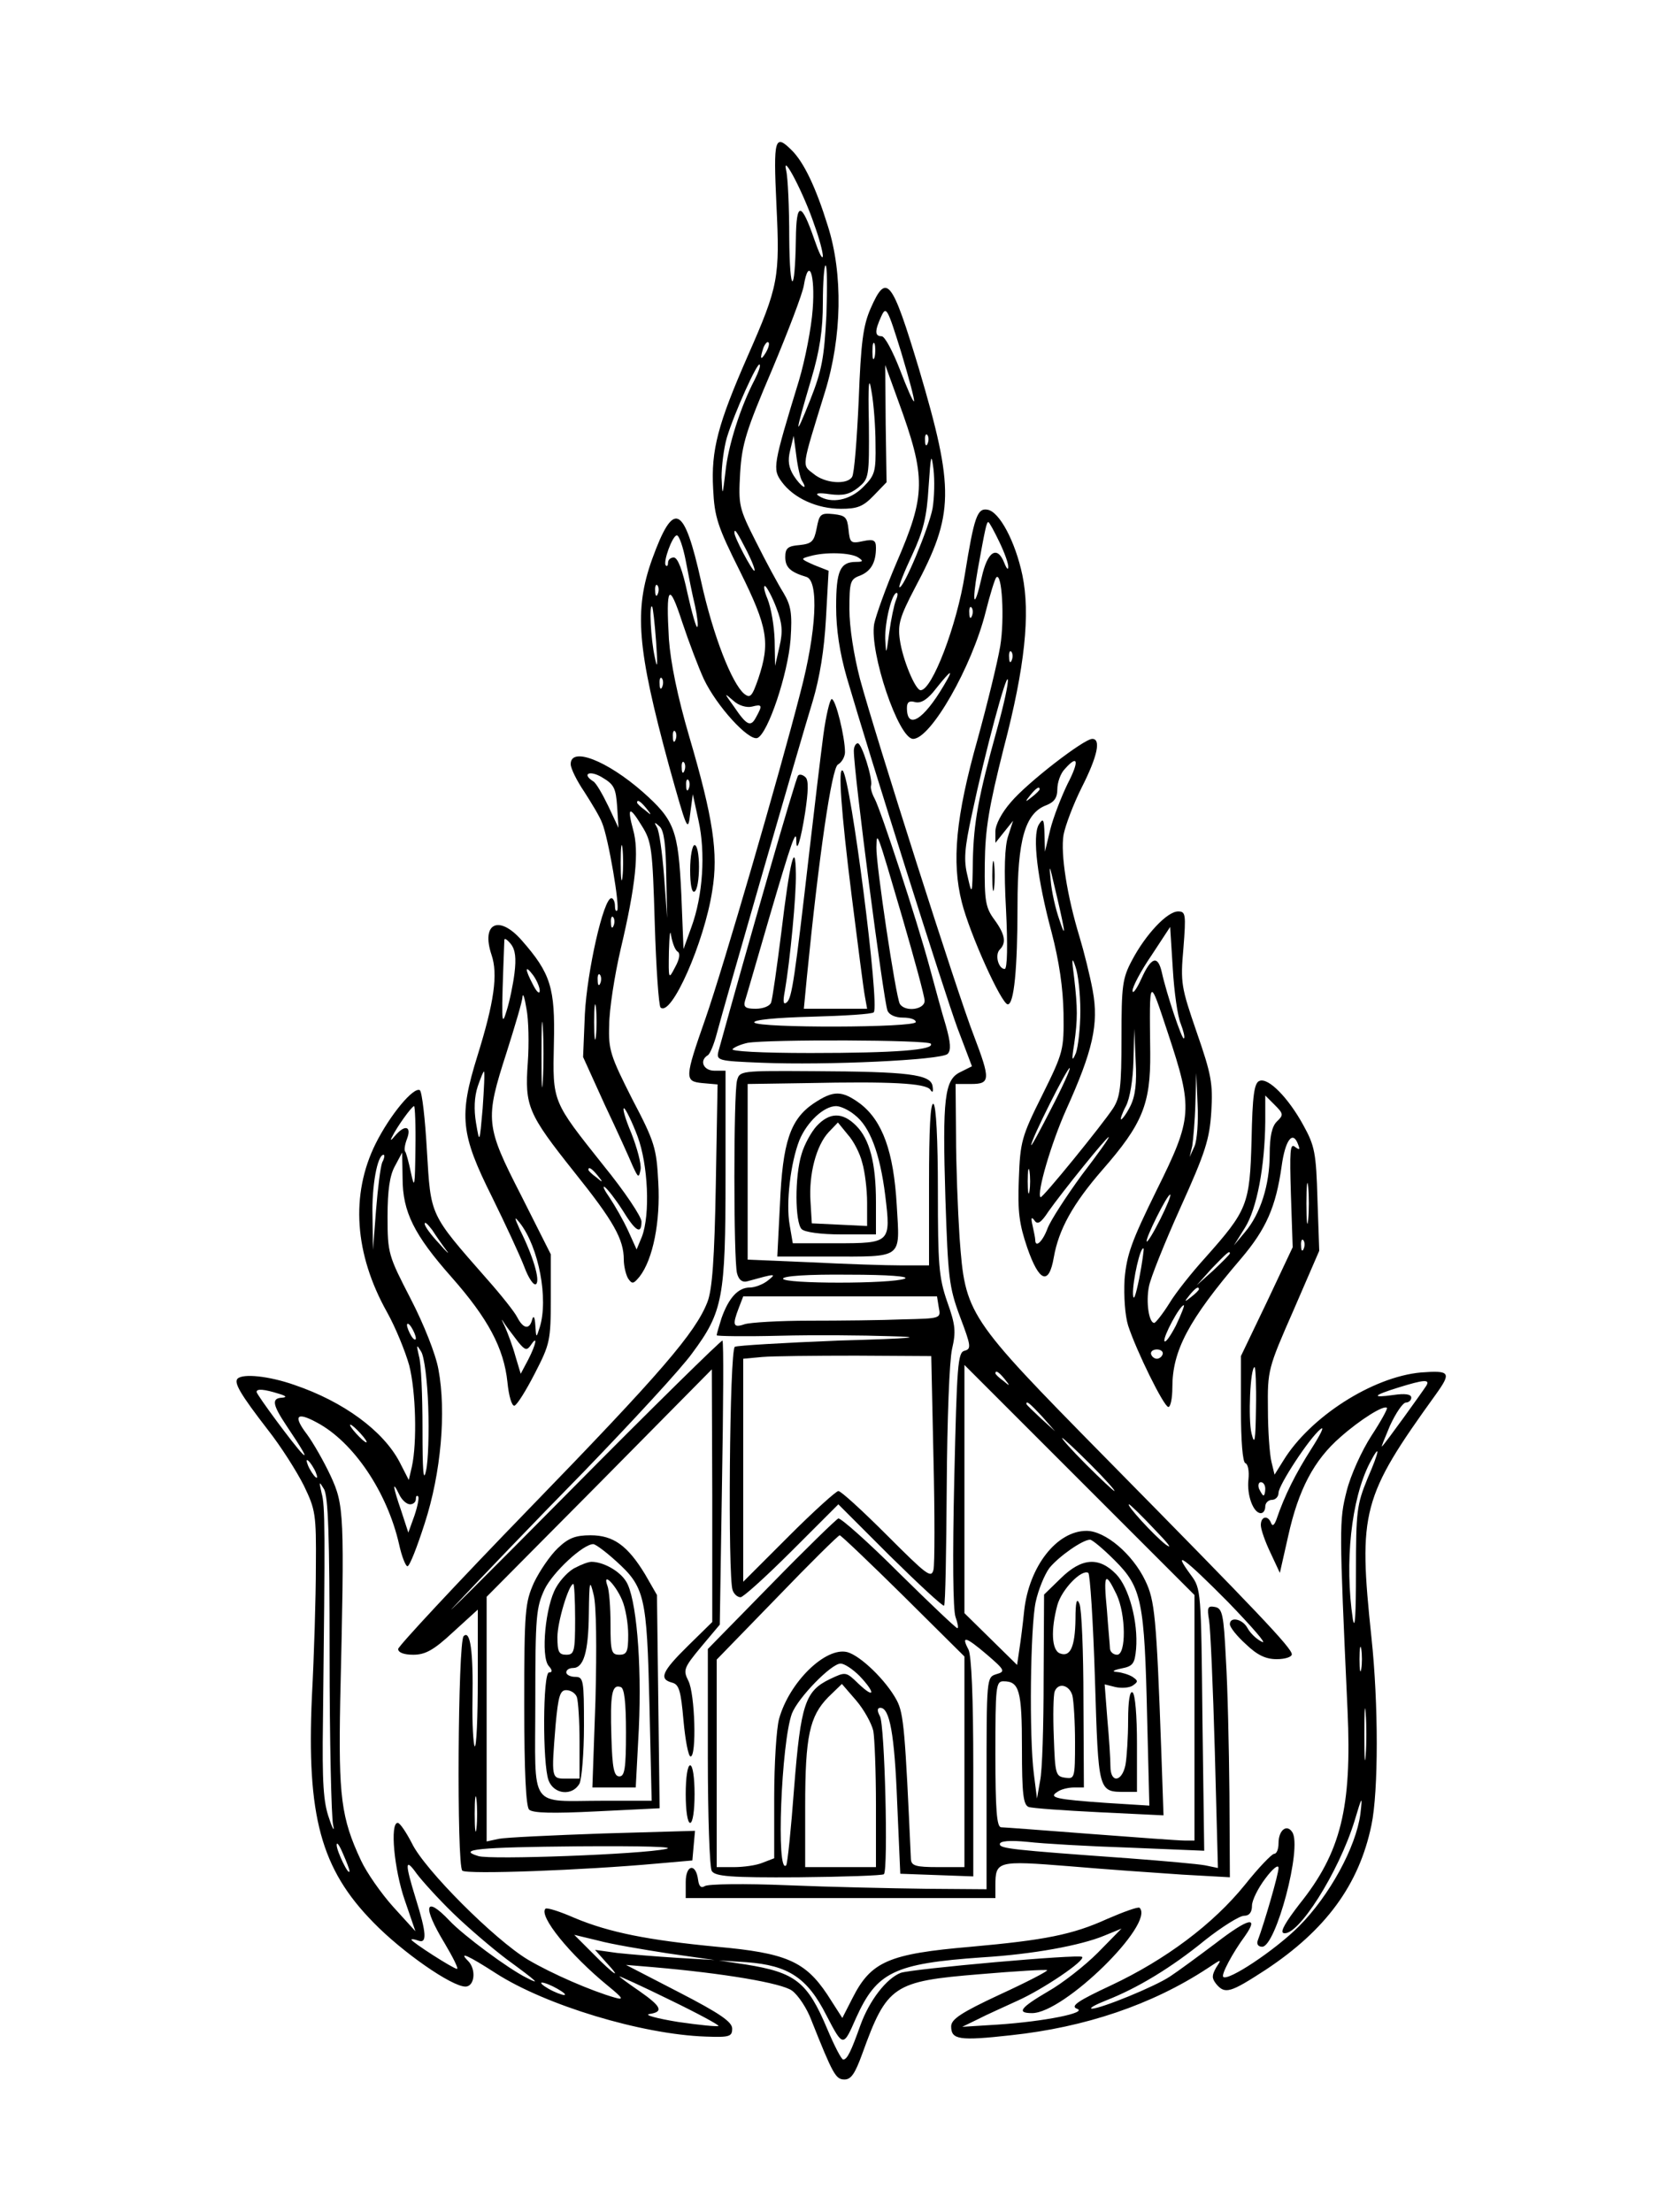
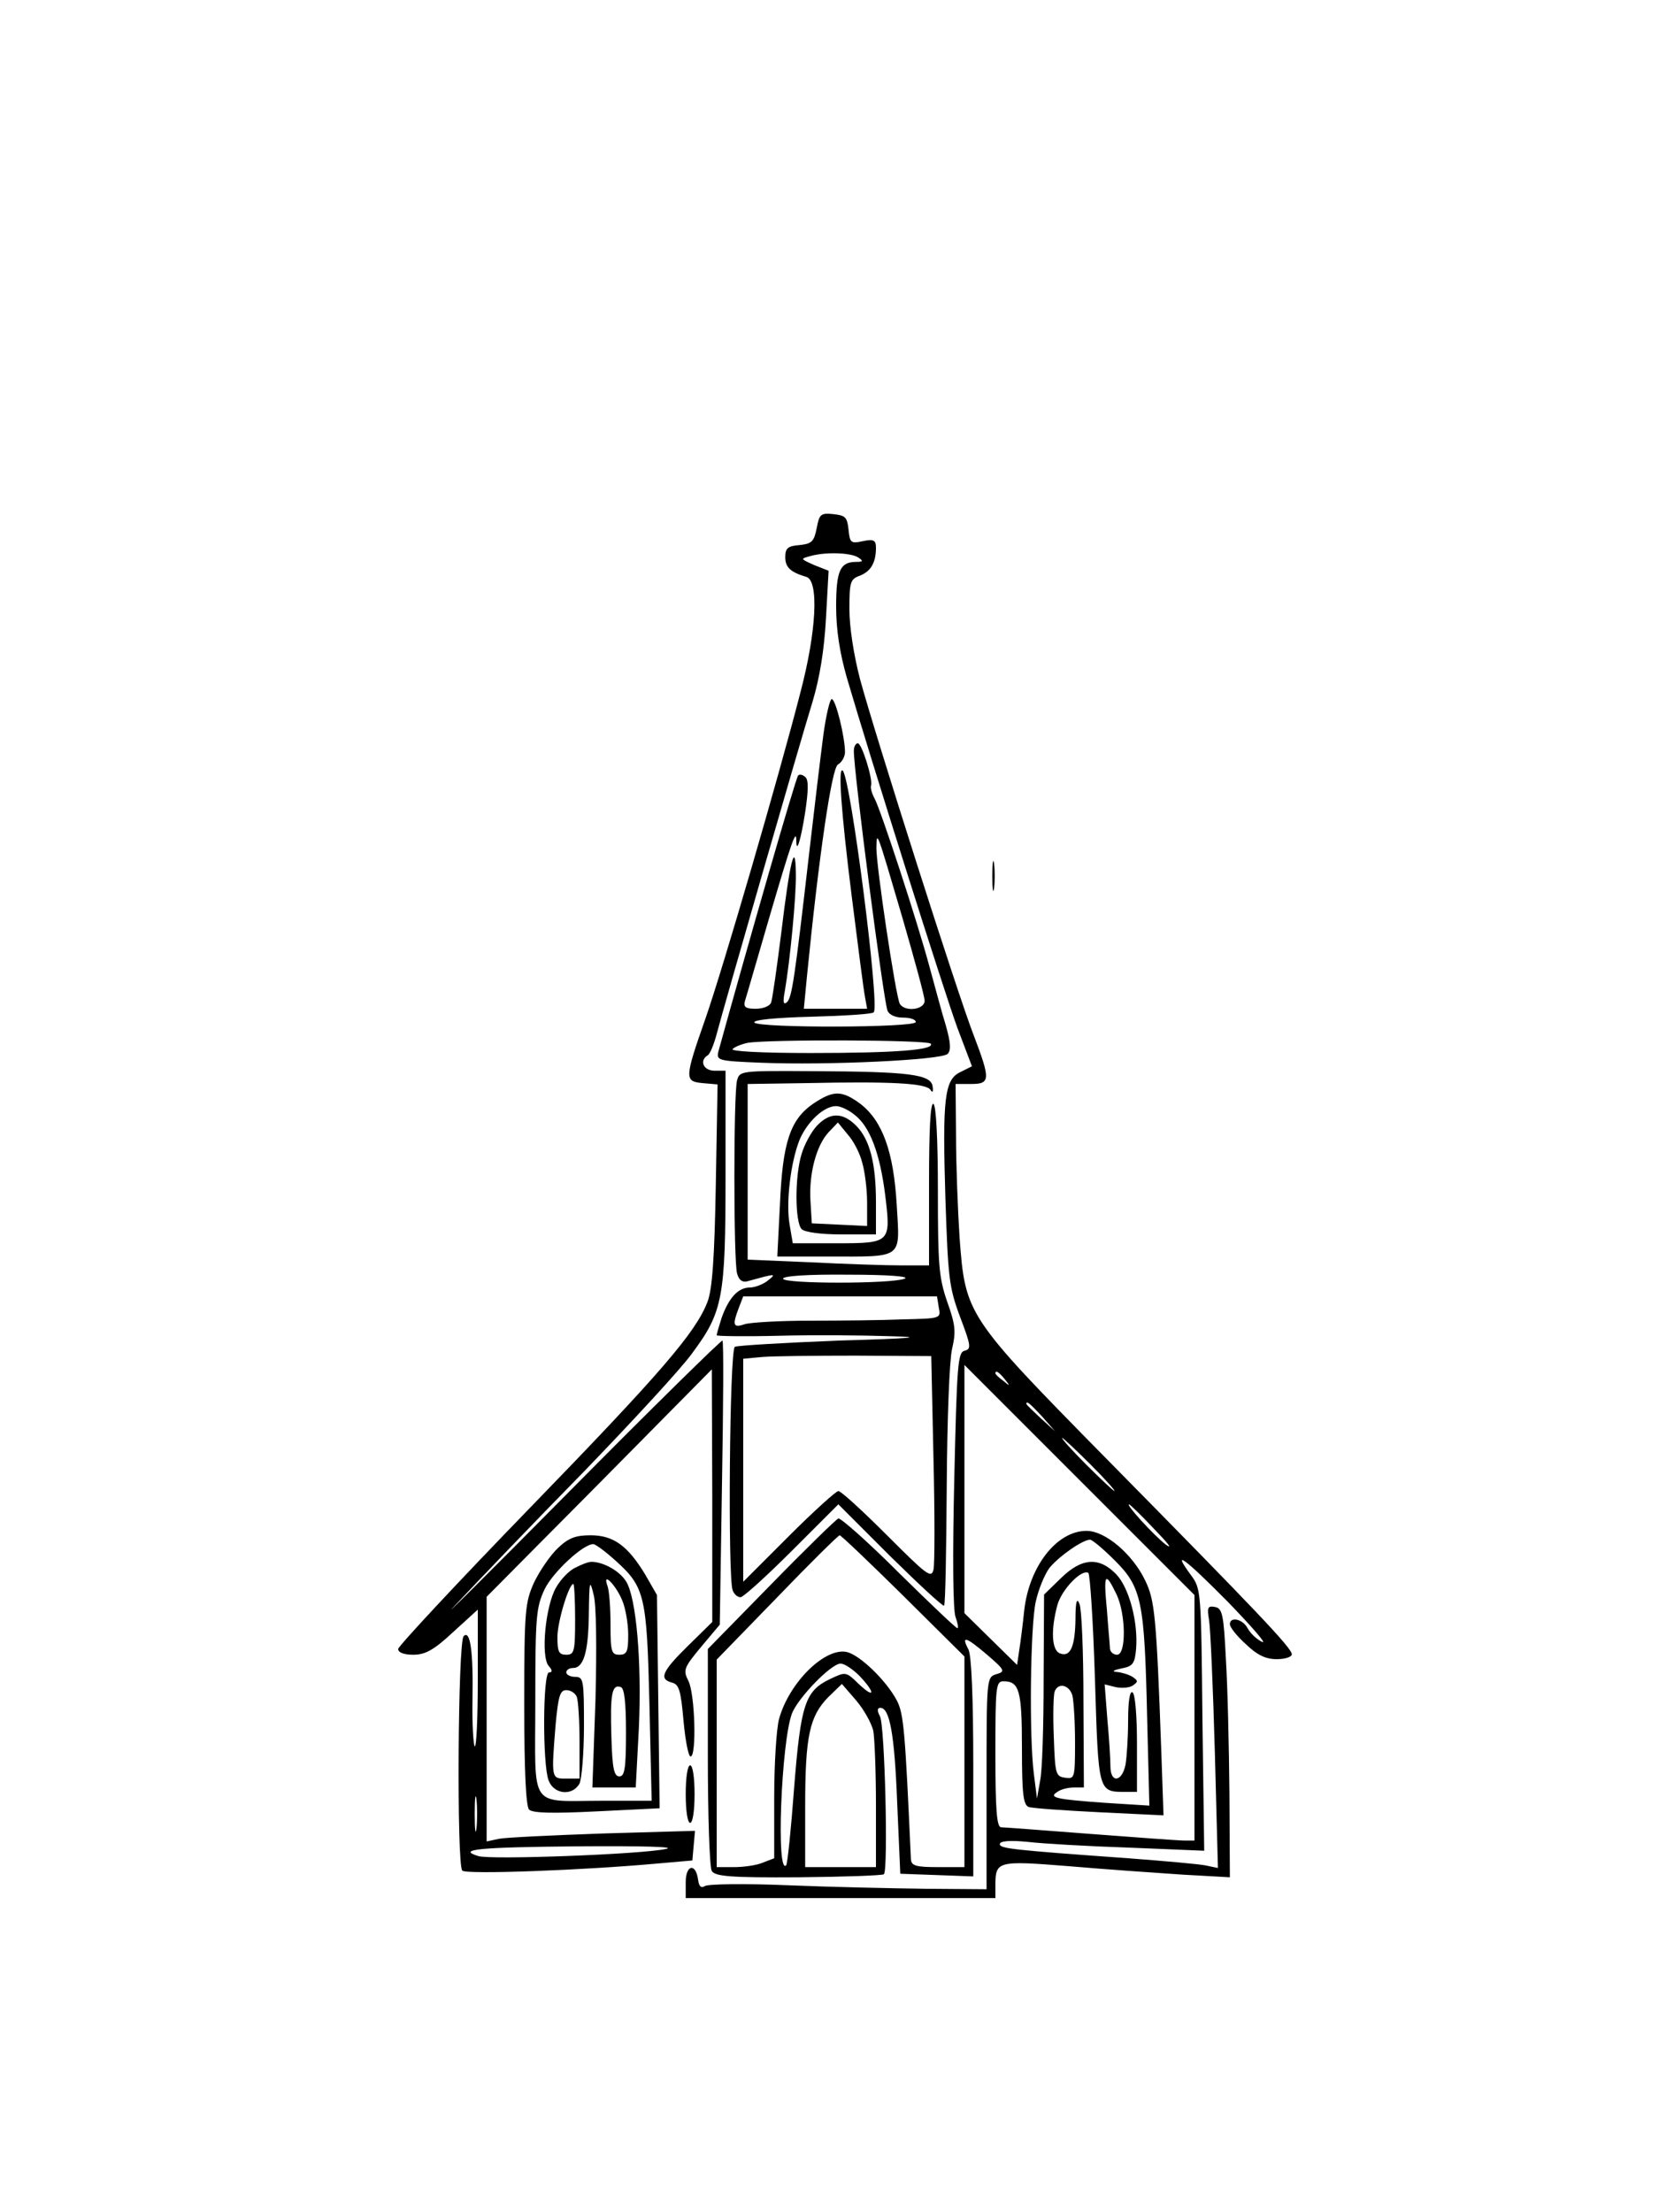
<svg xmlns="http://www.w3.org/2000/svg" version="1.0" width="300pt" height="400pt" viewBox="0 0 375 500" preserveAspectRatio="xMidYMid meet">
  <g transform="translate(0,500) scale(0.1,-0.1)" fill="#000000" stroke="none">
-     <path d="M1755 4538 c8 -166 5 -184 -65 -343 -67 -153 -83 -212 -78 -300 3 -64 10 -85 61 -187 63 -127 68 -161 41 -242 -14 -40 -18 -45 -32 -34 -28 24 -70 131 -97 253 -39 175 -62 186 -111 51 -41 -115 -34 -201 38 -466 41 -147 43 -152 48 -110 l6 45 13 -60 c16 -72 10 -169 -16 -240 l-18 -50 -5 125 c-7 144 -15 166 -87 230 -81 71 -163 103 -163 63 0 -10 14 -38 31 -63 16 -25 35 -56 40 -70 14 -33 41 -191 34 -198 -3 -3 -5 2 -5 11 0 9 -4 17 -8 17 -18 0 -55 -166 -60 -262 l-4 -97 49 -108 c28 -59 56 -121 63 -138 13 -28 14 -28 18 -8 2 12 -8 49 -21 82 -14 33 -21 58 -16 56 4 -3 18 -31 30 -63 24 -64 29 -177 10 -227 l-12 -29 -19 42 c-11 24 -30 57 -42 75 -12 17 -17 28 -11 24 6 -4 24 -27 40 -52 30 -49 43 -56 43 -26 0 11 -38 68 -86 127 -116 146 -115 142 -112 276 3 125 -7 158 -73 233 -51 58 -92 39 -68 -33 15 -44 6 -107 -32 -229 -42 -135 -38 -176 33 -318 30 -61 63 -132 73 -158 10 -27 22 -44 27 -39 9 9 -7 63 -37 123 -13 29 -13 31 0 15 43 -55 65 -172 45 -236 -8 -25 -8 -25 -10 5 -1 18 -4 23 -7 13 -6 -24 -20 -22 -34 5 -6 12 -37 51 -69 87 -130 148 -126 141 -135 289 -4 72 -11 133 -16 137 -14 8 -67 -55 -100 -121 -57 -115 -48 -249 26 -381 19 -34 41 -88 50 -120 15 -59 18 -174 6 -229 l-7 -30 -21 41 c-37 70 -126 136 -238 174 -57 20 -116 26 -128 14 -9 -9 7 -36 68 -115 30 -38 66 -95 82 -127 26 -54 28 -64 27 -182 0 -69 -4 -202 -9 -295 -12 -269 20 -389 139 -510 65 -67 177 -145 208 -145 21 0 25 39 6 58 -23 23 1 12 63 -28 112 -72 329 -138 474 -143 54 -2 60 0 60 18 0 15 -27 34 -120 82 l-120 62 60 -5 c162 -14 291 -36 315 -53 14 -10 34 -40 44 -67 49 -123 55 -134 75 -134 15 0 24 14 40 58 56 155 70 164 266 180 82 7 150 11 152 9 2 -2 -46 -27 -107 -55 -88 -41 -110 -56 -110 -72 0 -30 18 -33 135 -20 168 18 319 69 444 151 33 22 33 22 20 2 -10 -18 -10 -24 0 -37 20 -24 32 -20 112 32 136 90 211 192 239 327 16 76 16 275 0 424 -30 285 -22 317 146 550 35 49 32 54 -34 49 -110 -10 -251 -101 -311 -199 l-20 -32 -7 29 c-4 16 -8 69 -8 119 -1 88 0 92 58 224 l58 134 -4 116 c-3 105 -6 121 -32 168 -34 62 -79 108 -99 100 -12 -4 -16 -33 -18 -134 -4 -146 -9 -158 -105 -266 -29 -32 -66 -78 -81 -103 -15 -24 -31 -44 -34 -44 -12 0 -19 47 -12 82 3 18 35 98 71 178 57 126 66 155 70 217 4 64 0 85 -33 180 -35 102 -37 111 -30 190 6 77 5 83 -12 83 -25 0 -74 -53 -104 -110 -22 -41 -24 -58 -24 -175 0 -112 -3 -135 -19 -160 -25 -38 -160 -204 -164 -201 -9 9 24 122 58 198 60 133 74 193 60 269 -6 33 -20 89 -30 122 -28 92 -43 187 -36 230 4 21 22 69 41 107 36 71 44 110 24 110 -19 0 -147 -99 -184 -143 -21 -24 -35 -51 -35 -66 l0 -26 20 25 20 25 -11 -34 c-8 -23 -10 -77 -5 -167 4 -80 3 -134 -3 -134 -14 0 -23 32 -11 44 15 15 12 34 -12 67 -20 27 -23 42 -22 127 1 79 9 127 43 262 48 183 60 303 42 390 -16 76 -52 144 -79 148 -23 4 -30 -16 -51 -146 -18 -115 -74 -262 -100 -262 -12 0 -41 70 -47 114 -5 35 0 52 34 117 89 167 90 222 9 496 -61 202 -73 218 -109 136 -17 -39 -22 -76 -27 -208 -4 -88 -10 -166 -15 -173 -11 -18 -61 -15 -87 7 -27 21 -28 11 26 186 38 123 41 266 6 375 -27 87 -54 143 -81 170 -39 39 -42 27 -35 -122z m86 -47 c11 -30 19 -61 19 -70 -1 -9 -9 8 -19 37 -30 87 -41 87 -42 2 -2 -129 -14 -127 -15 2 0 68 -3 137 -7 153 -10 43 40 -52 64 -124z m27 -203 c-5 -96 -10 -125 -37 -193 -36 -90 -35 -80 3 49 19 64 26 111 26 172 0 46 3 84 6 84 4 0 4 -51 2 -112z m-31 13 c-3 -42 -17 -114 -31 -161 -59 -193 -60 -200 -39 -229 27 -37 80 -61 134 -61 37 0 50 5 74 30 l29 30 -2 132 -1 133 29 -80 c64 -175 63 -213 -4 -368 -24 -56 -46 -118 -50 -137 -11 -64 55 -260 88 -260 40 0 133 163 164 287 10 40 21 75 24 78 13 13 19 -94 9 -155 -6 -36 -29 -130 -51 -210 -50 -177 -59 -278 -36 -369 18 -72 90 -231 104 -231 14 0 22 79 22 224 0 148 17 208 65 226 18 7 25 17 25 36 0 15 7 36 17 46 30 34 33 18 6 -34 -14 -29 -32 -75 -39 -103 l-12 -50 -1 40 c-1 34 -3 37 -13 21 -15 -26 -3 -124 29 -243 17 -65 26 -126 27 -183 1 -83 0 -88 -48 -185 -47 -94 -50 -106 -53 -190 -3 -74 1 -102 19 -155 27 -78 49 -86 60 -22 11 63 43 121 110 198 90 103 109 148 108 264 -2 176 -3 175 40 45 57 -172 56 -191 -26 -356 -56 -114 -67 -144 -72 -200 -2 -40 1 -82 8 -105 19 -58 81 -184 91 -184 5 0 9 20 9 44 0 83 36 152 155 291 57 67 79 117 92 209 8 59 25 82 37 50 5 -13 4 -14 -7 -6 -11 9 -12 -10 -9 -108 l4 -119 -58 -123 -59 -123 0 -119 c0 -74 4 -121 10 -123 6 -2 9 -18 7 -37 -4 -35 11 -76 28 -76 6 0 10 7 10 15 0 8 7 15 15 15 8 0 15 7 15 16 0 17 69 123 95 144 10 8 0 -12 -21 -45 -35 -55 -60 -104 -79 -160 -5 -13 -9 -15 -12 -7 -7 18 -23 15 -23 -5 0 -10 10 -38 22 -63 l21 -45 19 84 c23 104 58 171 118 223 44 39 98 73 105 66 2 -2 -14 -31 -35 -63 -22 -34 -47 -89 -56 -125 -17 -67 -17 -80 2 -496 10 -220 -15 -321 -109 -438 -30 -39 -44 -62 -36 -65 32 -10 125 137 161 254 17 57 18 58 13 15 -10 -75 -70 -185 -139 -254 -54 -54 -161 -125 -171 -114 -5 5 21 54 49 92 33 47 8 41 -66 -16 -40 -30 -86 -64 -103 -75 -34 -23 -157 -73 -177 -73 -7 1 8 9 33 19 69 27 146 73 223 136 38 30 78 55 88 55 12 0 18 8 18 23 0 12 14 40 30 61 17 23 30 33 30 24 0 -14 -32 -124 -47 -164 -3 -8 1 -14 10 -14 31 0 91 225 68 259 -12 19 -31 5 -31 -25 0 -13 -4 -24 -10 -24 -5 0 -35 -31 -66 -70 -72 -89 -179 -169 -302 -227 -75 -35 -93 -47 -78 -53 27 -9 -74 -29 -179 -36 l-80 -5 35 17 c19 10 60 28 90 42 58 26 154 91 146 99 -6 7 -384 -27 -410 -36 -33 -13 -71 -63 -91 -118 -21 -59 -30 -78 -39 -78 -4 0 -20 31 -36 69 -45 107 -72 128 -185 146 l-60 9 63 -4 c94 -7 137 -35 180 -120 38 -73 38 -72 67 -6 47 104 86 123 285 137 115 7 223 27 276 49 l39 16 -54 -55 c-29 -29 -80 -69 -112 -87 -63 -37 -72 -49 -36 -49 72 0 278 202 243 238 -3 3 -36 -9 -73 -25 -79 -36 -142 -48 -308 -63 -186 -16 -226 -33 -268 -116 l-23 -45 -34 53 c-50 75 -93 94 -250 108 -155 15 -242 32 -321 65 -34 15 -63 24 -66 21 -16 -16 55 -104 142 -175 33 -27 36 -32 15 -26 -53 15 -143 54 -197 86 -75 45 -234 204 -262 263 -13 25 -27 46 -32 46 -18 0 -8 -106 16 -175 l24 -70 -50 55 c-27 30 -60 77 -73 105 -45 96 -51 145 -47 360 10 426 9 443 -22 510 -15 32 -39 74 -53 93 -32 42 -24 52 22 27 83 -44 159 -157 186 -275 6 -28 15 -50 19 -50 5 0 22 44 39 97 37 114 49 252 31 348 -6 34 -33 102 -63 160 -50 97 -52 102 -52 185 0 60 5 94 17 115 l16 30 1 -58 c0 -76 26 -128 111 -224 82 -93 118 -160 126 -237 3 -31 10 -55 16 -53 6 2 26 34 46 73 34 66 36 74 36 169 l0 100 -67 133 c-81 158 -82 171 -33 323 19 60 36 117 36 126 1 10 5 -2 9 -27 5 -25 6 -80 3 -122 -7 -98 0 -115 105 -247 89 -111 112 -152 112 -198 0 -15 5 -35 10 -43 9 -13 12 -12 26 5 30 39 47 124 42 212 -4 78 -8 92 -59 189 -49 97 -54 111 -52 167 0 34 12 112 26 172 34 144 42 221 28 270 -14 52 -8 54 20 8 22 -35 24 -51 29 -220 3 -100 9 -185 13 -190 24 -23 99 147 117 264 14 85 2 164 -52 348 -27 92 -42 167 -46 220 -7 122 0 131 30 39 15 -45 37 -103 49 -129 29 -61 101 -140 121 -133 24 10 69 145 75 223 4 59 1 76 -16 105 -12 19 -40 71 -62 115 -39 77 -40 83 -36 156 4 66 14 97 72 233 36 86 69 172 72 191 11 66 26 25 20 -54z m229 -208 c-2 -2 -16 30 -32 72 -16 41 -34 75 -41 75 -16 0 -16 12 -1 45 11 24 14 19 45 -81 18 -60 31 -109 29 -111z m-335 110 c-12 -20 -14 -14 -5 12 4 9 9 14 11 11 3 -2 0 -13 -6 -23z m246 -10 c-3 -10 -5 -4 -5 12 0 17 2 24 5 18 2 -7 2 -21 0 -30z m-271 -51 c-32 -61 -60 -149 -66 -207 -7 -58 -7 -58 -9 -14 0 25 5 66 12 90 17 56 69 171 74 165 3 -2 -3 -18 -11 -34z m273 -145 c1 -63 -1 -71 -28 -98 -30 -30 -72 -38 -100 -20 -10 6 -1 8 25 4 30 -4 45 0 64 15 24 20 25 23 24 144 -2 93 0 111 6 73 5 -27 9 -81 9 -118z m118 1 c-3 -8 -6 -5 -6 6 -1 11 2 17 5 13 3 -3 4 -12 1 -19z m-284 -85 c15 -24 -3 -13 -19 12 -11 18 -14 33 -8 57 l8 33 6 -45 c3 -25 9 -51 13 -57z m295 -62 c-8 -43 -67 -185 -75 -178 -2 2 11 35 29 73 25 54 33 85 37 154 5 72 6 78 11 40 3 -25 2 -65 -2 -89z m151 -76 c12 -25 21 -50 20 -57 0 -7 -4 -3 -9 10 -16 40 -38 26 -51 -33 -17 -75 -23 -62 -9 17 17 94 20 108 24 108 2 0 13 -20 25 -45z m-570 -22 c12 -24 19 -43 16 -43 -5 0 -45 75 -45 86 0 11 6 2 29 -43z m-139 -20 c6 -32 15 -78 21 -102 5 -24 8 -46 5 -48 -2 -3 -12 31 -22 76 -11 52 -22 81 -31 81 -7 0 -13 -5 -13 -12 0 -6 -2 -9 -5 -6 -7 7 15 68 25 68 5 0 14 -26 20 -57z m-63 -75 c-3 -8 -6 -5 -6 6 -1 11 2 17 5 13 3 -3 4 -12 1 -19z m268 -32 c13 -34 15 -53 7 -87 l-10 -44 -1 58 c-1 32 -8 73 -16 93 -8 19 -10 32 -5 29 4 -3 16 -25 25 -49z m270 17 c-4 -10 -11 -43 -15 -73 -7 -51 -7 -52 -9 -14 -1 39 15 104 26 104 3 0 2 -8 -2 -17z m-542 -93 c4 -56 3 -65 -3 -35 -9 40 -13 122 -6 114 2 -2 6 -38 9 -79z m714 58 c-3 -8 -6 -5 -6 6 -1 11 2 17 5 13 3 -3 4 -12 1 -19z m90 -100 c-3 -8 -6 -5 -6 6 -1 11 2 17 5 13 3 -3 4 -12 1 -19z m-154 -58 c-46 -78 -83 -100 -83 -50 0 13 5 17 19 13 13 -3 28 6 47 31 35 44 41 46 17 6z m121 -97 c-43 -155 -53 -212 -55 -298 -1 -79 -2 -80 -12 -35 -9 36 -7 62 10 140 30 142 78 319 81 304 2 -7 -9 -57 -24 -111z m-757 95 c-3 -8 -6 -5 -6 6 -1 11 2 17 5 13 3 -3 4 -12 1 -19z m203 -45 c23 6 24 3 9 -24 -12 -23 -21 -19 -50 24 -23 32 -23 32 -1 13 12 -11 30 -16 42 -13z m-173 -75 c-3 -8 -6 -5 -6 6 -1 11 2 17 5 13 3 -3 4 -12 1 -19z m20 -70 c-3 -8 -6 -5 -6 6 -1 11 2 17 5 13 3 -3 4 -12 1 -19z m-152 -81 l3 -48 -23 49 c-13 27 -28 53 -34 56 -27 17 -8 26 20 9 27 -16 31 -24 34 -66z m162 41 c-3 -8 -6 -5 -6 6 -1 11 2 17 5 13 3 -3 4 -12 1 -19z m793 -2 c0 -2 -8 -10 -17 -17 -16 -13 -17 -12 -4 4 13 16 21 21 21 13z m-889 -43 c13 -16 12 -17 -3 -4 -10 7 -18 15 -18 17 0 8 8 3 21 -13z m45 -151 l2 -97 -7 95 c-4 53 -11 102 -16 110 -7 12 -6 13 6 2 10 -9 14 -41 15 -110z m-99 -4 c-2 -18 -4 -4 -4 32 0 36 2 50 4 33 2 -18 2 -48 0 -65z m997 -113 c3 -16 -1 -10 -9 15 -9 25 -18 65 -20 90 -4 39 -3 37 9 -15 8 -33 17 -73 20 -90z m-1017 3 c-3 -8 -6 -5 -6 6 -1 11 2 17 5 13 3 -3 4 -12 1 -19z m145 -59 c6 -4 4 -17 -6 -35 -15 -29 -15 -28 -14 36 1 36 3 52 5 35 3 -16 9 -33 15 -36z m1137 -163 c6 -16 10 -31 7 -33 -4 -4 -39 100 -50 150 -9 39 -24 34 -46 -15 -11 -24 -20 -36 -20 -27 0 9 19 45 43 80 l42 64 6 -95 c3 -52 11 -108 18 -124z m-1506 115 c-3 -25 -11 -64 -18 -86 -12 -40 -12 -24 -5 160 0 6 7 1 15 -9 10 -13 12 -32 8 -65z m1279 -86 c0 -38 -5 -81 -10 -95 -9 -21 -10 -17 -4 20 8 56 8 81 0 150 -6 44 -5 49 3 25 6 -16 11 -61 11 -100z m-1222 46 c0 -9 -7 -3 -15 13 -19 36 -19 47 0 22 8 -11 15 -27 15 -35z m137 17 c-3 -8 -6 -5 -6 6 -1 11 2 17 5 13 3 -3 4 -12 1 -19z m-10 -120 c-2 -18 -4 -4 -4 32 0 36 2 50 4 33 2 -18 2 -48 0 -65z m-120 -100 c-2 -35 -3 -9 -3 57 0 66 1 94 3 63 2 -32 2 -86 0 -120z m1328 -58 c-8 -16 -18 -30 -21 -30 -2 0 2 13 11 30 9 17 16 60 17 102 l2 73 3 -72 c3 -52 -1 -81 -12 -103z m-179 -6 c-25 -49 -45 -86 -45 -82 -1 11 83 178 87 174 2 -2 -17 -44 -42 -92z m-1285 1 c-7 -80 -7 -80 -15 -33 -5 30 -4 59 4 83 7 20 13 35 14 33 2 -2 0 -39 -3 -83z m1609 -86 l-11 -24 6 25 c2 14 6 57 7 95 l2 70 3 -71 c2 -38 -1 -81 -7 -95z m186 56 c-11 -11 -16 -34 -16 -74 0 -69 -21 -135 -56 -176 l-25 -30 25 40 c27 43 45 138 46 240 l0 59 21 -21 c20 -20 21 -23 5 -38z m-1947 -62 c-1 -84 -2 -92 -10 -54 -5 24 -11 46 -13 48 -3 3 -1 16 4 29 11 29 -5 33 -27 7 -9 -11 -12 -12 -7 -3 11 23 45 70 50 70 2 0 4 -44 3 -97z m1506 -59 c-35 -48 -70 -102 -77 -120 -11 -30 -28 -46 -28 -26 0 4 -3 18 -6 32 -4 17 -3 21 4 12 7 -11 15 -6 32 20 31 44 131 168 136 168 3 0 -25 -39 -61 -86z m-1581 29 c-4 -10 -10 -58 -14 -108 l-7 -90 -1 76 c-2 68 11 139 25 139 3 0 2 -8 -3 -17z m1463 -65 c-2 -13 -4 -3 -4 22 0 25 2 35 4 23 2 -13 2 -33 0 -45z m-976 35 c13 -16 12 -17 -3 -4 -10 7 -18 15 -18 17 0 8 8 3 21 -13z m1606 -100 c-2 -21 -4 -4 -4 37 0 41 2 58 4 38 2 -21 2 -55 0 -75z m-334 2 c-15 -30 -29 -53 -31 -51 -4 5 46 106 53 106 3 0 -7 -25 -22 -55z m-1614 -71 c9 -11 1 -5 -16 15 -18 19 -33 39 -33 45 0 6 7 -1 17 -14 9 -14 23 -34 32 -46z m1938 4 c-3 -8 -6 -5 -6 6 -1 11 2 17 5 13 3 -3 4 -12 1 -19z m-372 -68 c-8 -39 -13 -53 -14 -35 -1 30 17 110 24 103 1 -1 -3 -32 -10 -68z m205 57 c0 -2 -17 -19 -37 -38 l-38 -34 34 38 c33 34 41 42 41 34z m-70 -81 c0 -2 -8 -10 -17 -17 -16 -13 -17 -12 -4 4 13 16 21 21 21 13z m-52 -82 c-13 -25 -24 -40 -26 -35 -3 10 35 81 44 81 2 0 -6 -21 -18 -46z m-1486 -38 c15 -18 19 -19 28 -6 16 24 12 2 -6 -33 l-17 -32 -12 40 c-6 22 -17 51 -23 65 -10 21 -10 22 0 6 7 -10 21 -28 30 -40z m-232 9 c0 -5 -5 -3 -10 5 -5 8 -10 20 -10 25 0 6 5 3 10 -5 5 -8 10 -19 10 -25z m28 -155 c2 -58 0 -123 -5 -144 -6 -28 -8 -1 -8 95 0 74 -3 148 -8 164 -6 26 -6 28 5 10 7 -11 14 -65 16 -125z m1660 119 c-2 -6 -8 -10 -13 -10 -5 0 -11 4 -13 10 -2 6 4 11 13 11 9 0 15 -5 13 -11z m211 -121 c-1 -76 -3 -86 -10 -58 -8 32 -3 150 7 150 2 0 4 -42 3 -92z m385 50 c-9 -14 -93 -131 -100 -137 -3 -3 6 18 18 47 13 28 29 52 36 52 6 0 12 5 12 11 0 8 -14 10 -41 6 -50 -7 -46 -1 12 17 58 18 72 19 63 4z m-2594 -18 c17 -5 19 -8 8 -9 -25 -1 -22 -16 10 -64 35 -52 49 -76 35 -62 -18 18 -103 133 -103 139 0 8 18 6 50 -4z m185 -90 c10 -11 16 -20 13 -20 -3 0 -13 9 -23 20 -10 11 -16 20 -13 20 3 0 13 -9 23 -20z m2276 -102 c-24 -59 -26 -73 -26 -213 0 -91 -2 -132 -7 -105 -19 128 -4 271 38 353 25 48 23 29 -5 -35z m-2381 22 c6 -11 8 -20 6 -20 -3 0 -10 9 -16 20 -6 11 -8 20 -6 20 3 0 10 -9 16 -20z m35 -420 c0 -195 4 -368 8 -385 4 -16 -1 -10 -9 15 -13 36 -16 80 -14 220 5 434 5 487 -3 515 -6 27 -6 28 5 10 10 -15 13 -107 13 -375z m2115 375 c0 -8 -2 -15 -4 -15 -2 0 -6 7 -10 15 -3 8 -1 15 4 15 6 0 10 -7 10 -15z m-1933 -35 c7 0 13 5 13 12 0 6 2 9 5 6 3 -2 -1 -22 -8 -43 l-14 -39 -16 49 c-19 55 -21 71 -5 38 6 -13 17 -23 25 -23z m2150 -372 c-2 -13 -4 -3 -4 22 0 25 2 35 4 23 2 -13 2 -33 0 -45z m10 -195 c-2 -27 -3 -5 -3 47 0 52 1 74 3 48 2 -27 2 -69 0 -95z m-2297 -262 c-1 -13 -29 45 -29 59 0 8 6 0 14 -19 8 -18 15 -36 15 -40z m234 -95 c34 -33 88 -79 121 -104 71 -52 78 -59 45 -42 -42 21 -143 96 -174 129 -56 59 -62 33 -11 -51 19 -32 32 -58 28 -58 -8 0 -103 61 -103 66 0 2 7 1 15 -2 21 -8 19 17 -5 94 -25 81 -25 95 2 57 12 -16 49 -57 82 -89z m486 -91 l105 -15 -85 5 c-47 3 -108 8 -135 11 l-50 7 24 -27 c40 -43 19 -30 -28 18 l-43 43 54 -13 c29 -8 100 -20 158 -29z m114 -164 c-2 -2 -43 2 -91 9 -49 8 -78 16 -65 18 33 5 27 17 -23 52 -25 17 -45 32 -45 33 0 1 51 -22 114 -53 62 -30 112 -57 110 -59z m-364 84 c14 -8 21 -14 15 -14 -5 0 -21 6 -35 14 -14 8 -20 14 -15 14 6 0 21 -6 35 -14z" />
    <path d="M1846 3806 c-6 -30 -11 -35 -39 -38 -26 -2 -32 -7 -32 -27 0 -23 11 -34 48 -45 28 -9 23 -122 -14 -262 -48 -187 -174 -620 -214 -735 -48 -137 -48 -143 -7 -147 l34 -3 -4 -227 c-3 -167 -8 -237 -19 -265 -27 -69 -104 -159 -403 -467 -163 -168 -296 -311 -296 -317 0 -8 13 -13 34 -13 27 0 46 10 90 51 l56 51 0 -158 c0 -86 -3 -154 -7 -151 -3 4 -6 51 -5 104 2 111 -5 160 -20 145 -13 -13 -16 -518 -3 -530 10 -9 275 1 440 16 l80 7 3 34 3 33 -208 -6 c-114 -4 -220 -9 -235 -12 l-28 -6 0 277 0 276 255 257 254 257 1 -285 0 -286 -55 -54 c-59 -58 -66 -75 -36 -83 16 -4 20 -18 26 -86 4 -44 11 -81 16 -81 14 0 10 142 -5 171 -12 24 -11 29 29 77 l42 50 5 319 c3 175 4 320 1 323 -2 2 -158 -151 -346 -341 -188 -190 -304 -305 -256 -255 47 50 176 185 288 299 111 115 222 235 246 269 69 93 75 125 75 400 l0 238 -25 0 c-25 0 -35 23 -15 35 5 3 14 25 20 48 16 61 188 658 217 752 16 54 26 115 30 187 l6 108 -33 13 c-31 14 -31 14 -9 20 35 10 92 8 109 -3 12 -8 11 -10 -5 -10 -36 0 -45 -20 -45 -101 0 -52 8 -104 24 -160 55 -188 220 -710 250 -792 l33 -87 -26 -13 c-36 -17 -41 -58 -34 -286 6 -178 8 -200 33 -267 25 -66 26 -73 10 -77 -15 -4 -17 -32 -23 -291 -4 -174 -3 -296 3 -311 5 -14 7 -25 4 -25 -3 0 -62 56 -132 125 -69 69 -131 124 -137 123 -5 -2 -74 -69 -152 -149 l-143 -146 0 -244 c0 -134 4 -251 9 -258 8 -12 43 -15 196 -14 103 1 190 4 193 7 10 10 2 338 -9 357 -7 13 -6 19 1 19 21 0 32 -59 38 -215 l7 -160 83 -3 82 -3 0 246 c0 157 -4 254 -11 267 -17 32 -6 29 41 -11 42 -36 43 -39 22 -45 -22 -7 -22 -8 -22 -247 l0 -239 -137 1 c-76 1 -217 4 -313 8 -96 4 -180 3 -187 -2 -8 -5 -13 -1 -15 14 -5 39 -28 35 -28 -5 l0 -36 350 0 350 0 0 28 c0 56 4 57 167 44 81 -7 196 -15 256 -19 l107 -6 -1 189 c-1 104 -4 241 -8 304 -5 102 -8 115 -25 118 -16 3 -18 -1 -13 -30 3 -18 9 -152 13 -297 l7 -263 -29 6 c-16 3 -94 10 -174 16 -265 19 -290 22 -290 32 0 7 22 9 63 5 34 -4 138 -10 230 -13 l169 -7 -4 296 c-3 291 -3 296 -26 327 -45 61 -15 39 84 -61 54 -56 89 -96 77 -90 -13 6 -27 20 -33 31 -11 21 -40 27 -40 9 0 -7 16 -27 36 -45 26 -25 45 -34 70 -34 19 0 34 5 34 11 0 14 -76 94 -421 444 -315 320 -317 324 -330 498 -4 62 -8 165 -8 230 l-1 117 35 0 c44 0 44 10 6 110 -35 89 -222 676 -257 805 -14 54 -24 117 -24 158 0 62 2 68 24 76 25 10 36 30 36 63 0 17 -5 20 -29 15 -28 -6 -30 -4 -33 26 -3 28 -7 32 -34 35 -29 3 -32 0 -38 -32z m854 -2688 l0 -278 -22 0 c-13 0 -108 7 -213 15 -104 8 -196 15 -202 15 -10 0 -13 40 -13 165 0 152 1 165 18 165 36 0 42 -20 42 -151 0 -103 3 -128 15 -133 8 -3 80 -8 160 -12 l145 -7 -5 144 c-11 308 -15 342 -36 386 -29 61 -91 113 -133 113 -67 0 -130 -80 -141 -181 -3 -30 -8 -69 -11 -88 l-5 -34 -60 59 -59 58 0 281 0 280 260 -260 260 -260 0 -277z m-429 765 c13 -16 12 -17 -3 -4 -10 7 -18 15 -18 17 0 8 8 3 21 -13z m85 -85 l29 -33 -32 29 c-18 17 -33 31 -33 33 0 8 8 1 36 -29z m109 -108 c33 -33 57 -60 54 -60 -2 0 -31 27 -64 60 -33 33 -57 60 -54 60 2 0 31 -27 64 -60z m145 -147 c30 -31 42 -46 25 -34 -27 21 -91 91 -83 91 2 0 28 -25 58 -57z m-568 -150 l138 -137 0 -238 0 -238 -60 0 c-50 0 -60 3 -61 18 -13 288 -16 329 -32 359 -24 45 -82 101 -112 109 -49 12 -131 -68 -154 -151 -6 -22 -11 -102 -11 -178 l0 -137 -26 -10 c-14 -6 -43 -10 -65 -10 l-39 0 0 234 0 235 136 140 c75 78 139 141 142 141 3 0 68 -62 144 -137z m478 80 c61 -61 67 -92 73 -356 l5 -198 -96 6 c-115 8 -133 12 -112 25 8 6 25 10 38 10 l22 0 -1 198 c0 108 -4 206 -9 217 -6 15 -9 5 -9 -35 -1 -63 -12 -86 -35 -77 -19 7 -21 53 -6 109 10 36 55 82 70 73 4 -3 11 -111 15 -240 8 -257 7 -255 69 -255 l26 0 0 109 c0 63 -4 112 -10 116 -6 4 -10 -19 -10 -63 0 -38 -3 -84 -6 -101 -8 -39 -34 -42 -34 -3 0 16 -3 64 -7 107 l-6 78 24 -6 c13 -3 31 -2 39 3 13 9 13 11 0 20 -8 5 -24 10 -35 11 -13 1 -9 4 10 8 26 5 30 11 33 44 5 61 -16 139 -45 169 -39 40 -78 37 -125 -9 l-38 -37 -1 -191 c0 -104 -3 -208 -8 -230 l-7 -40 -7 55 c-11 85 -8 333 4 389 6 28 20 62 31 77 21 26 75 64 92 64 5 0 30 -21 56 -47z m4 -77 c21 -45 22 -136 1 -136 -8 0 -15 6 -16 13 0 6 -4 47 -7 89 -8 82 -4 88 22 34z m-581 -184 c36 -38 35 -53 -2 -18 -29 28 -29 28 -65 11 -56 -27 -66 -56 -81 -246 -7 -94 -15 -172 -18 -175 -23 -23 -11 278 13 343 14 36 89 113 110 113 9 0 28 -13 43 -28z m31 -124 c3 -17 6 -93 6 -169 l0 -139 -80 0 -80 0 0 138 c0 158 10 203 52 246 l31 30 32 -37 c18 -21 35 -52 39 -69z m450 80 c3 -13 6 -60 6 -106 0 -81 -1 -83 -22 -80 -22 3 -23 8 -26 92 -2 49 -1 95 2 103 8 21 33 15 40 -9z m-1347 -300 c-2 -18 -4 -4 -4 32 0 36 2 50 4 33 2 -18 2 -48 0 -65z m428 -47 c-54 -12 -398 -25 -424 -16 -49 15 0 20 226 22 148 1 223 -1 198 -6z" />
    <path d="M1861 3338 c-6 -46 -20 -162 -31 -258 -34 -296 -40 -334 -51 -345 -8 -7 -10 -1 -5 25 12 70 26 216 25 265 -1 81 -14 26 -33 -133 -10 -79 -20 -150 -23 -158 -3 -8 -18 -14 -35 -14 -23 0 -28 4 -24 18 3 9 28 96 56 192 49 167 60 199 60 170 0 -31 10 0 20 64 7 47 8 72 1 79 -6 6 -14 8 -17 4 -5 -4 -114 -384 -180 -623 -5 -21 -2 -22 97 -26 148 -6 407 6 421 20 8 8 7 25 -4 64 -9 29 -25 89 -37 133 -28 104 -110 354 -124 380 -6 11 -10 24 -8 30 4 15 -21 95 -30 95 -5 0 -9 -8 -9 -17 0 -50 67 -563 76 -587 4 -10 18 -16 35 -16 16 0 29 -4 29 -10 0 -13 -357 -14 -365 -1 -3 6 50 11 129 13 74 2 138 6 141 10 14 14 -52 528 -70 546 -11 11 -4 -90 20 -282 14 -111 27 -213 30 -228 l5 -28 -72 0 -71 0 7 73 c27 273 56 471 70 479 9 5 16 18 16 28 0 34 -21 120 -30 120 -4 0 -13 -37 -19 -82z m179 -413 c27 -93 50 -177 50 -187 0 -20 -44 -26 -56 -7 -9 15 -54 315 -53 354 1 38 0 41 59 -160z m64 -284 c9 -14 -78 -21 -272 -21 -113 0 -182 4 -176 9 5 5 20 11 34 14 47 8 409 7 414 -2z" />
    <path d="M1666 2558 c-8 -30 -8 -406 0 -436 4 -15 12 -21 23 -18 65 18 67 18 47 2 -11 -9 -30 -16 -41 -16 -27 0 -48 -24 -64 -69 -6 -19 -11 -36 -11 -39 0 -2 64 -3 143 -1 78 2 189 1 247 -1 83 -2 59 -5 -117 -10 -122 -5 -226 -11 -232 -14 -12 -8 -16 -521 -5 -550 3 -9 11 -16 18 -16 6 0 58 47 116 105 l105 105 117 -117 c65 -64 120 -115 122 -112 3 3 5 124 6 269 1 154 6 284 12 311 9 39 8 54 -11 107 -19 55 -21 84 -21 251 0 116 -4 192 -10 196 -7 4 -10 -58 -10 -179 l0 -186 -62 0 c-35 0 -127 3 -205 7 l-143 6 0 199 0 198 133 2 c189 4 270 0 280 -15 5 -8 7 -5 5 8 -4 27 -55 33 -269 34 -165 1 -167 1 -173 -21z m379 -448 c-29 -12 -275 -12 -275 0 0 6 55 10 148 9 91 0 139 -4 127 -9z m77 -65 c5 -25 5 -25 -81 -27 -47 -2 -142 -3 -211 -3 -69 0 -135 -4 -147 -8 -26 -9 -28 -2 -13 37 l10 26 219 0 219 0 4 -25z m-12 -340 c3 -126 3 -240 0 -253 -5 -20 -15 -12 -105 78 -55 55 -104 100 -110 100 -5 0 -56 -46 -112 -102 l-103 -103 0 252 0 252 43 4 c23 2 119 3 212 3 l170 -1 5 -230z" />
    <path d="M1839 2506 c-53 -36 -70 -88 -76 -228 l-6 -118 114 0 c173 0 163 -7 156 116 -7 121 -32 190 -82 229 -42 31 -61 31 -106 1z m93 -26 c34 -26 57 -86 69 -182 13 -107 12 -108 -111 -108 l-98 0 -7 41 c-9 50 2 141 22 192 17 41 55 77 83 77 10 0 29 -9 42 -20z" />
    <path d="M1846 2455 c-12 -13 -28 -42 -34 -63 -16 -51 -15 -155 0 -170 7 -7 43 -12 90 -12 l78 0 0 73 c0 88 -14 142 -45 173 -31 31 -60 30 -89 -1z m103 -83 c6 -20 11 -61 11 -90 l0 -53 -62 3 -63 3 -3 50 c-4 61 13 126 41 156 l21 22 22 -27 c13 -14 28 -43 33 -64z" />
    <path d="M1261 1501 c-17 -16 -41 -51 -54 -78 -20 -45 -22 -62 -22 -275 0 -155 4 -231 11 -238 8 -8 53 -9 153 -4 l142 7 -3 241 -3 241 -27 47 c-39 64 -71 88 -123 88 -34 0 -50 -6 -74 -29z m130 -28 c67 -60 71 -80 77 -325 l5 -218 -109 0 c-171 0 -154 -24 -154 223 0 195 2 214 21 255 19 39 87 102 110 102 5 0 28 -17 50 -37z" />
    <path d="M1301 1457 c-14 -6 -34 -27 -44 -45 -24 -41 -35 -155 -17 -177 9 -10 9 -15 1 -15 -14 0 -15 -207 -1 -244 12 -32 54 -36 70 -7 5 11 10 69 10 130 0 104 -1 111 -20 111 -11 0 -20 5 -20 10 0 6 7 10 15 10 24 0 35 35 36 122 1 76 2 80 11 43 6 -24 7 -118 4 -237 l-7 -198 49 0 49 0 7 133 c7 151 -6 298 -29 333 -15 24 -52 44 -78 44 -7 0 -23 -6 -36 -13z m105 -73 c8 -18 14 -54 14 -79 0 -38 -3 -45 -20 -45 -18 0 -20 7 -20 69 0 38 -3 77 -7 87 -12 33 18 3 33 -32z m-106 -44 c0 -73 -2 -80 -20 -80 -17 0 -20 7 -20 40 0 35 26 120 36 120 2 0 4 -36 4 -80z m115 -256 c0 -81 -3 -99 -15 -99 -12 0 -16 18 -18 89 -3 97 1 120 21 113 8 -2 12 -32 12 -103z m-111 80 c3 -9 6 -54 6 -100 l0 -84 -30 0 c-34 0 -34 -1 -24 123 6 64 10 77 24 77 10 0 21 -7 24 -16z" />
    <path d="M1550 945 c0 -37 4 -65 10 -65 6 0 10 28 10 65 0 37 -4 65 -10 65 -6 0 -10 -28 -10 -65z" />
-     <path d="M1560 3034 c0 -34 4 -53 10 -49 6 3 10 28 10 56 0 27 -4 49 -10 49 -5 0 -10 -25 -10 -56z" />
    <path d="M2243 3020 c0 -30 2 -43 4 -27 2 15 2 39 0 55 -2 15 -4 2 -4 -28z" />
  </g>
</svg>